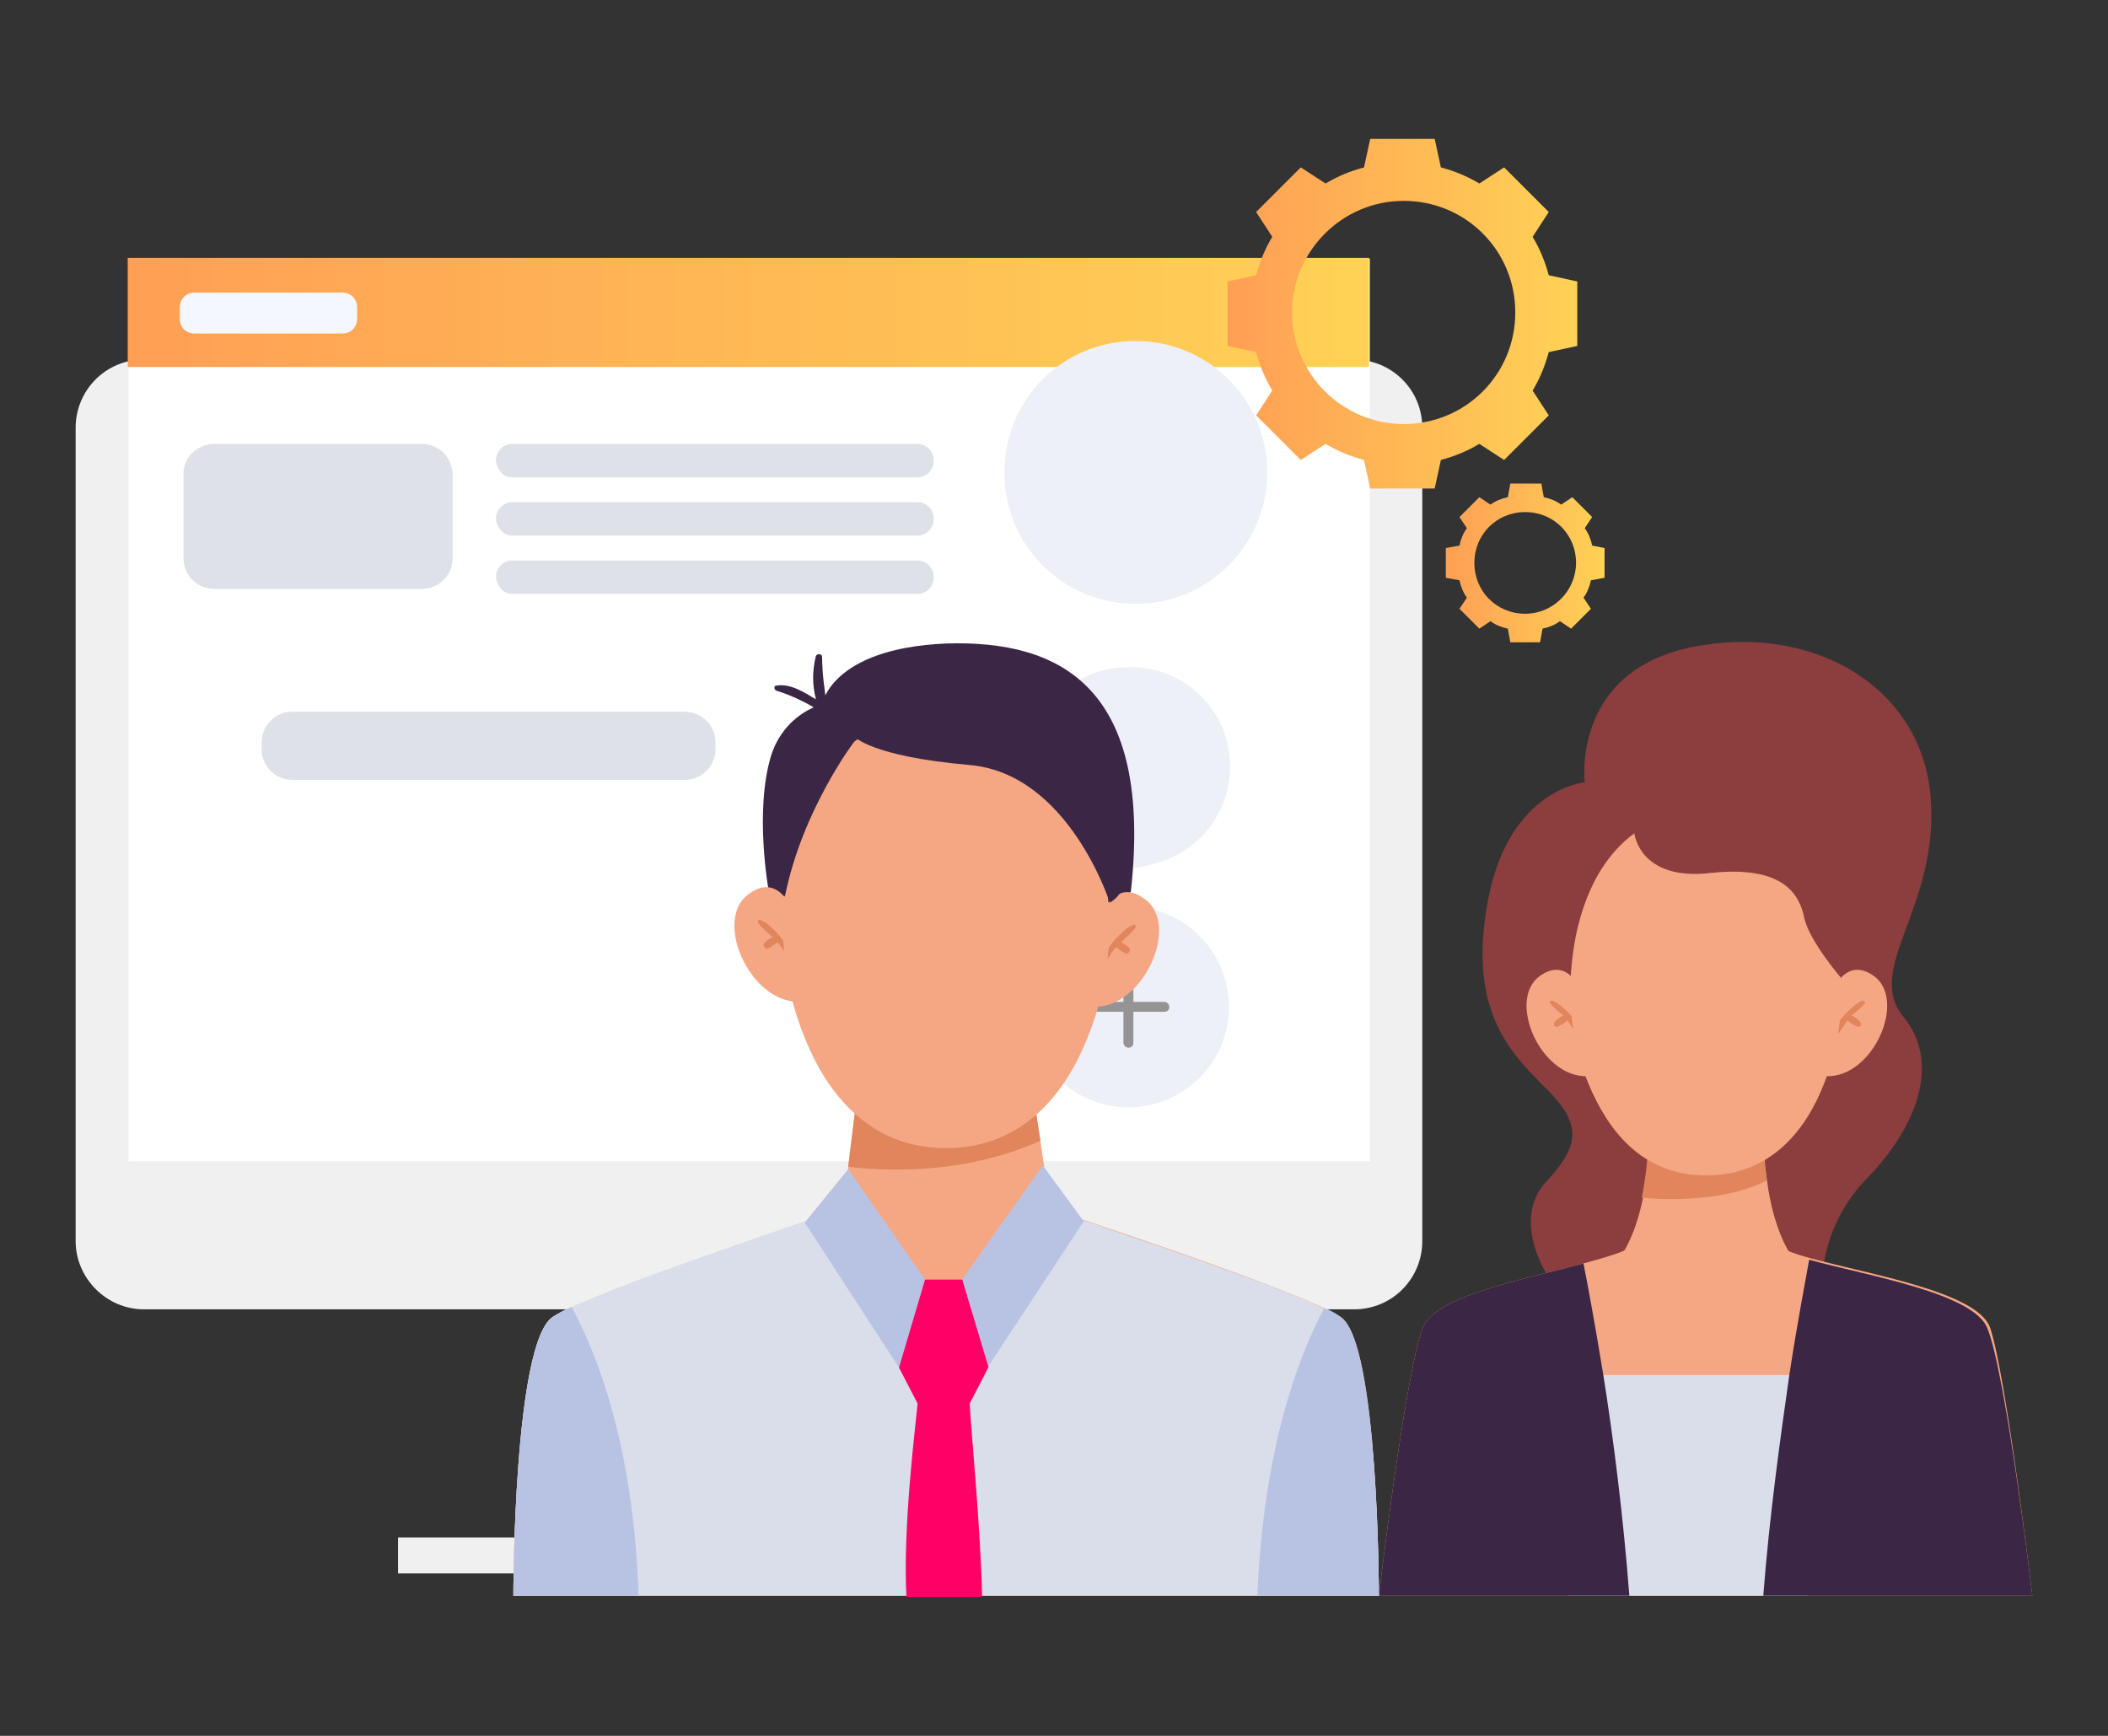
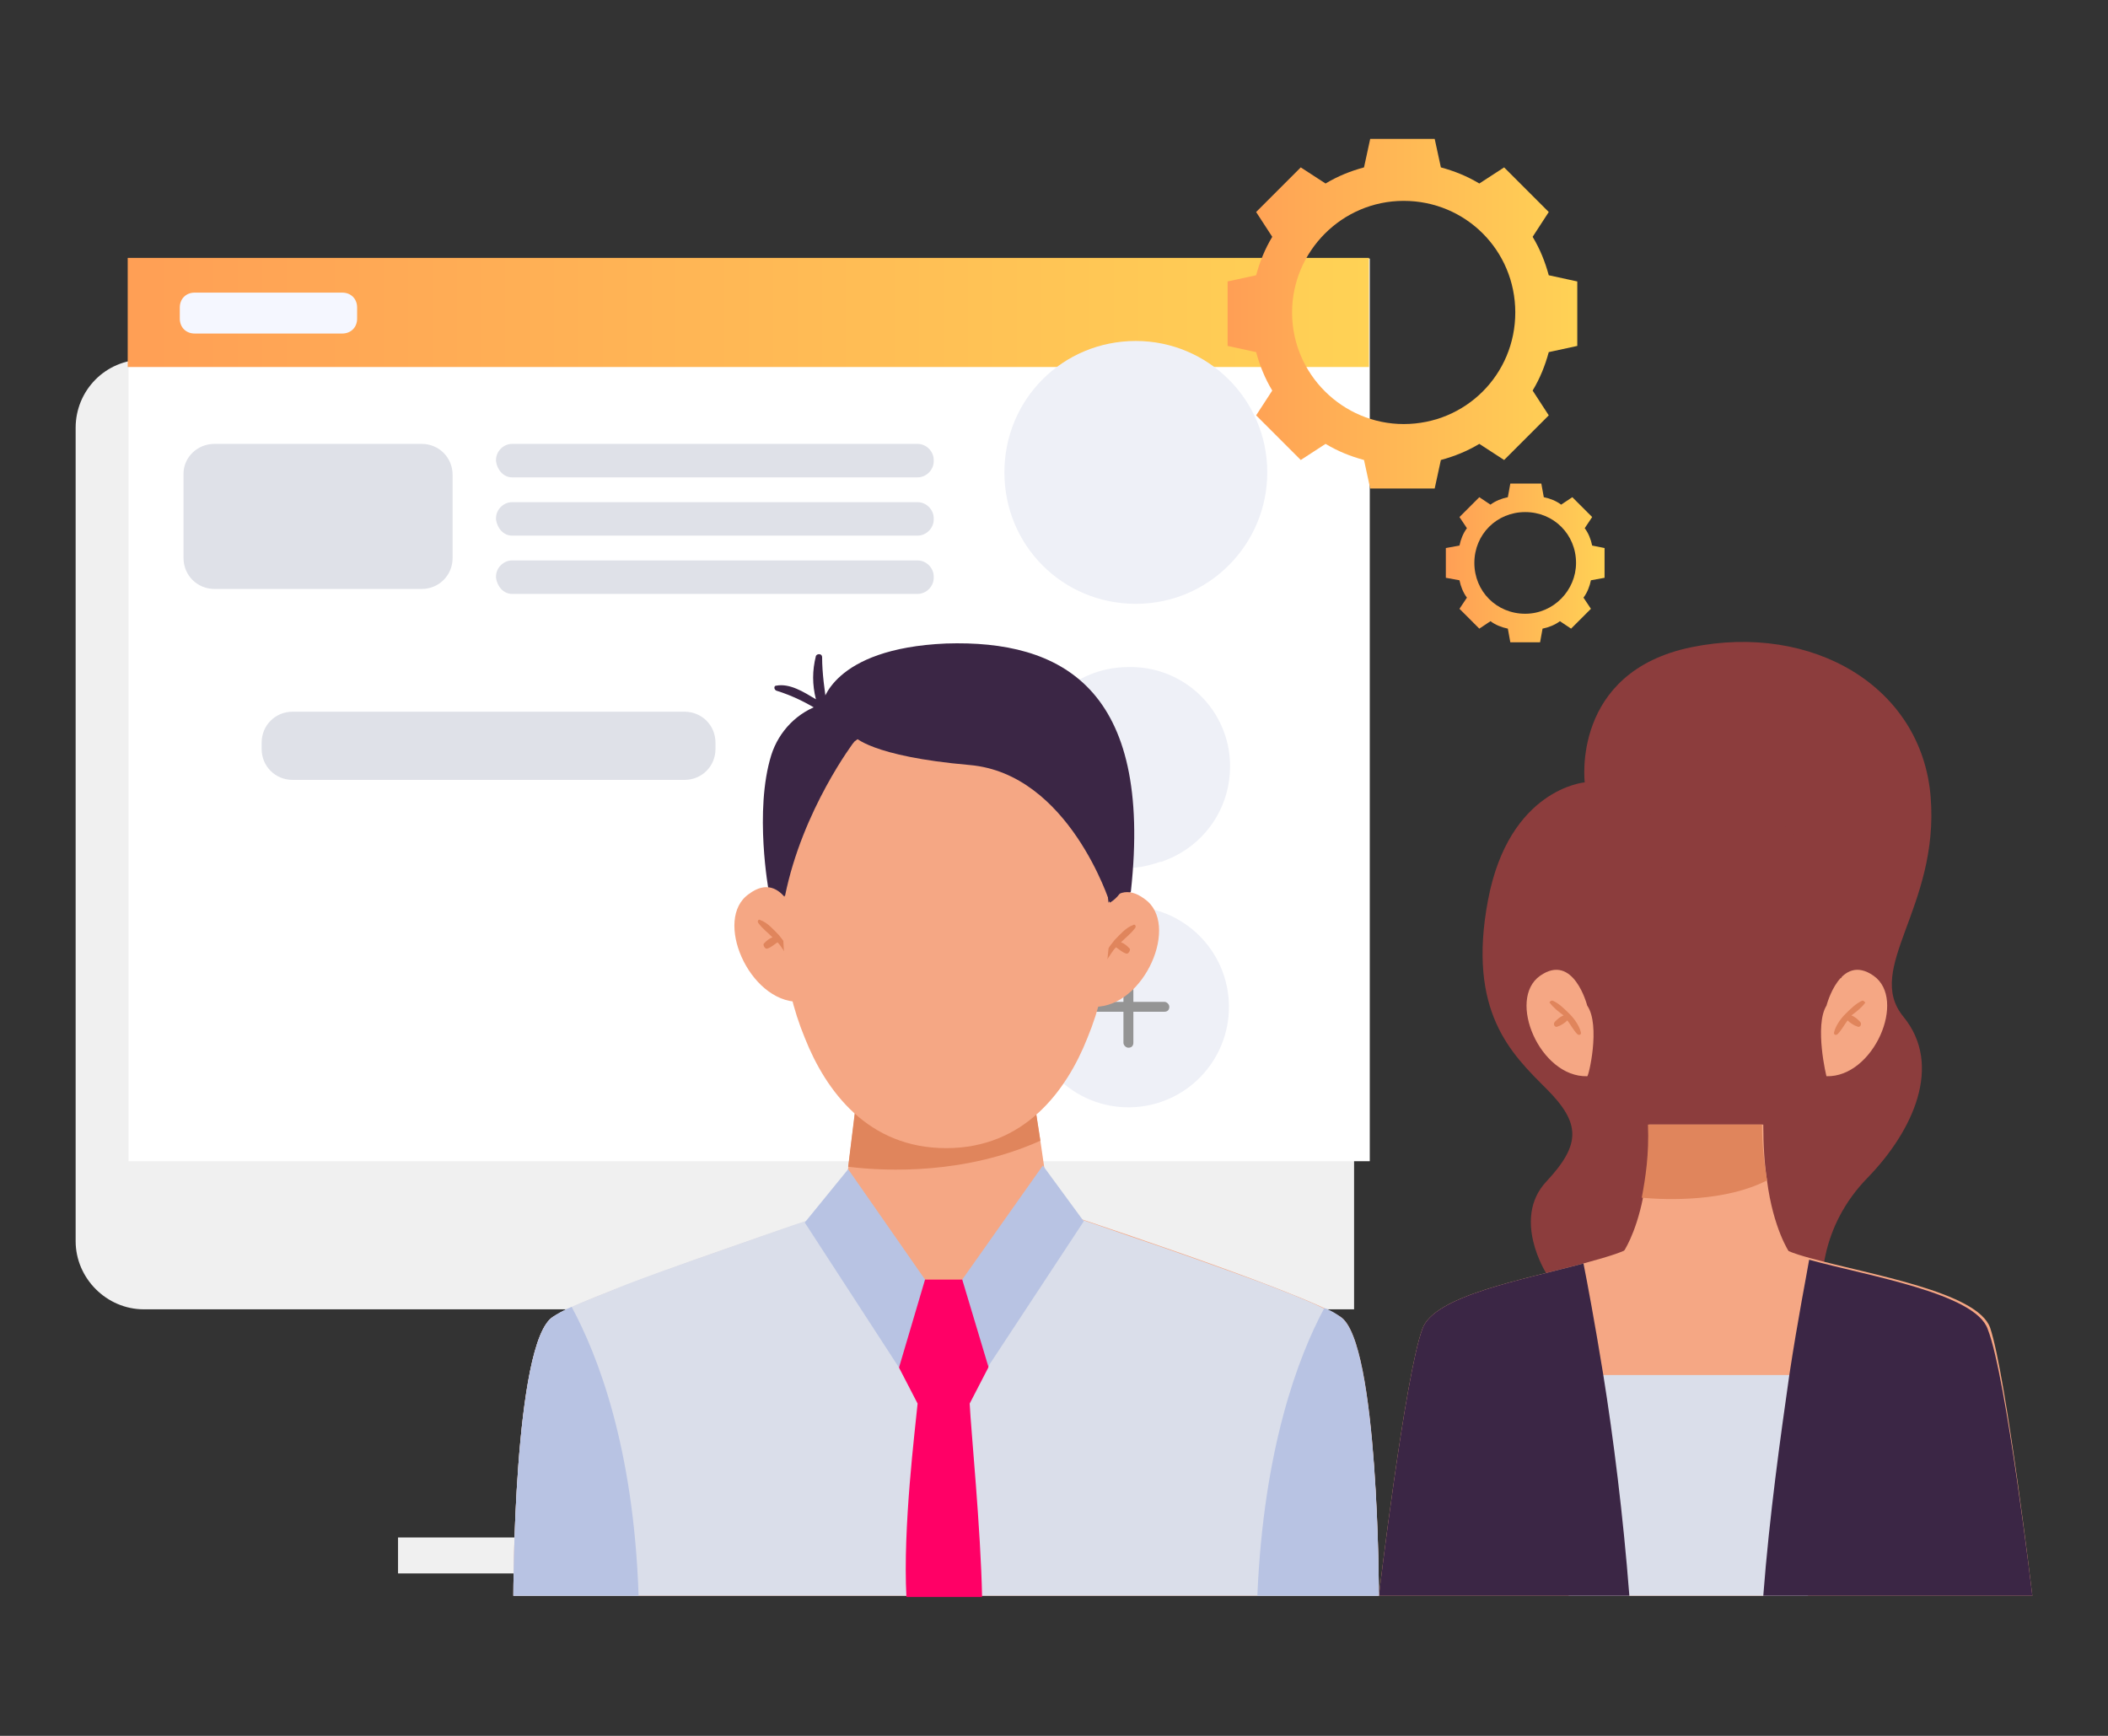
<svg xmlns="http://www.w3.org/2000/svg" version="1.1" id="Layer_1" x="0px" y="0px" viewBox="0 0 170 140" style="enable-background:new 0 0 170 140;" xml:space="preserve">
  <rect x="0" y="0" width="170" height="140" fill="#333333" stroke="none" />
  <style type="text/css">
	.st0{fill:#AEBECC;}
	.st1{fill:#F0F0F0;}
	.st2{fill:#FFFFFF;}
	.st3{fill:url(#SVGID_1_);}
	.st4{fill:#DFE1E8;}
	.st5{fill:#EEF0F7;}
	.st6{fill:#F5F7FF;}
	.st7{fill:#949494;}
	.st8{fill:#FFBF55;}
	.st9{fill:#F3F3F3;}
	.st10{fill:#8C3D3D;}
	.st11{fill:#F5A784;}
	.st12{fill:#E0855C;}
	.st13{fill:#DADEEA;}
	.st14{fill:#3B2645;}
	.st15{fill:#FF0066;}
	.st16{fill:#B8C3E3;}
	.st17{fill:url(#SVGID_2_);}
	.st18{fill:url(#SVGID_3_);}
</style>
  <g>
    <g>
      <rect x="54.1" y="87.2" transform="matrix(-1 -1.224647e-16 1.224647e-16 -1 120.766 212.63)" class="st0" width="12.6" height="38.2" />
    </g>
    <g>
-       <path class="st1" d="M11.6,105.6h97.6c3.1,0,5.5-2.5,5.5-5.5V34.5c0-3.1-2.5-5.5-5.5-5.5H11.6c-3.1,0-5.5,2.5-5.5,5.5v65.6    C6.1,103.1,8.6,105.6,11.6,105.6z" />
+       <path class="st1" d="M11.6,105.6h97.6V34.5c0-3.1-2.5-5.5-5.5-5.5H11.6c-3.1,0-5.5,2.5-5.5,5.5v65.6    C6.1,103.1,8.6,105.6,11.6,105.6z" />
    </g>
    <g>
      <rect x="10.3" y="20.8" transform="matrix(-1 -1.224647e-16 1.224647e-16 -1 120.766 114.454)" class="st2" width="100.1" height="72.8" />
    </g>
    <g>
      <linearGradient id="SVGID_1_" gradientUnits="userSpaceOnUse" x1="10.332" y1="25.238" x2="110.434" y2="25.238">
        <stop offset="0" style="stop-color:#FF9F55" />
        <stop offset="1" style="stop-color:#FFD255" />
      </linearGradient>
      <polygon class="st3" points="10.3,29.6 110.4,29.6 110.4,20.8 10.3,20.8   " />
    </g>
    <g>
      <g>
        <g>
          <path class="st4" d="M41.3,38.5H74c0.7,0,1.3-0.6,1.3-1.3v-0.1c0-0.7-0.6-1.3-1.3-1.3H41.3c-0.7,0-1.3,0.6-1.3,1.3v0.1      C40.1,37.9,40.6,38.5,41.3,38.5z" />
        </g>
      </g>
    </g>
    <g>
      <g>
        <g>
          <path class="st4" d="M41.3,43.2H74c0.7,0,1.3-0.6,1.3-1.3v-0.1c0-0.7-0.6-1.3-1.3-1.3H41.3c-0.7,0-1.3,0.6-1.3,1.3v0.1      C40.1,42.6,40.6,43.2,41.3,43.2z" />
        </g>
      </g>
    </g>
    <g>
      <g>
        <g>
          <path class="st4" d="M41.3,47.9H74c0.7,0,1.3-0.6,1.3-1.3v-0.1c0-0.7-0.6-1.3-1.3-1.3H41.3c-0.7,0-1.3,0.6-1.3,1.3v0.1      C40.1,47.3,40.6,47.9,41.3,47.9z" />
        </g>
      </g>
    </g>
    <g>
      <g>
        <g>
          <path class="st4" d="M23.6,62.9h31.6c1.4,0,2.5-1.1,2.5-2.5v-0.5c0-1.4-1.1-2.5-2.5-2.5H23.6c-1.4,0-2.5,1.1-2.5,2.5v0.5      C21.1,61.8,22.2,62.9,23.6,62.9z" />
        </g>
      </g>
    </g>
    <rect x="32.1" y="124" class="st1" width="56.6" height="2.9" />
    <path class="st5" d="M99.2,61.8c0,3-1.6,5.6-4,7c-0.5,0.3-1,0.5-1.5,0.7c0,0-0.1,0-0.1,0C92.7,69.8,91.9,70,91,70   c-1.3,0-2.5-0.3-3.6-0.8c-2.7-1.3-4.5-4.1-4.5-7.3c0-4.5,3.6-8.1,8.1-8.1C95.5,53.7,99.2,57.3,99.2,61.8z" />
    <path class="st5" d="M102.2,38.1c0,5.8-4.7,10.6-10.6,10.6c-5.9,0-10.6-4.7-10.6-10.6c0-5.9,4.7-10.6,10.6-10.6   C97.4,27.5,102.2,32.2,102.2,38.1z" />
    <path class="st6" d="M27.6,26.9H15.7c-0.7,0-1.2-0.5-1.2-1.2v-0.9c0-0.7,0.5-1.2,1.2-1.2h11.9c0.7,0,1.2,0.5,1.2,1.2v0.9   C28.8,26.4,28.3,26.9,27.6,26.9z" />
    <g>
      <ellipse transform="matrix(1 -1.315423e-02 1.315423e-02 1 -1.061 1.204)" class="st5" cx="91" cy="81.2" rx="8.1" ry="8.1" />
      <g>
        <path class="st7" d="M91,84.5c-0.2,0-0.4-0.2-0.4-0.4v-5.7c0-0.2,0.2-0.4,0.4-0.4c0.2,0,0.4,0.2,0.4,0.4v5.7     C91.4,84.3,91.3,84.5,91,84.5z" />
      </g>
      <g>
        <path class="st7" d="M93.9,81.6h-5.7c-0.2,0-0.4-0.2-0.4-0.4c0-0.2,0.2-0.4,0.4-0.4h5.7c0.2,0,0.4,0.2,0.4,0.4     C94.3,81.5,94.1,81.6,93.9,81.6z" />
      </g>
    </g>
    <g>
      <g>
        <path class="st8" d="M73.6,62.3h-4.4c-0.9,0-1.6-0.7-1.6-1.6v-4.4c0-0.9,0.7-1.6,1.6-1.6h4.4c0.9,0,1.6,0.7,1.6,1.6v4.4     C75.2,61.6,74.5,62.3,73.6,62.3z" />
      </g>
      <g>
        <g>
          <g>
            <path class="st9" d="M71.2,60.2l-1.9-1.7c-0.2-0.1-0.2-0.4,0-0.5c0.1-0.2,0.4-0.2,0.5,0l1.4,1.2l1.9-2.2c0.1-0.2,0.4-0.2,0.5,0       c0.2,0.1,0.2,0.4,0,0.5L71.2,60.2z" />
          </g>
        </g>
      </g>
    </g>
    <g>
      <g>
        <path class="st8" d="M73.6,72.1h-4.4c-0.9,0-1.6-0.7-1.6-1.6v-4.4c0-0.9,0.7-1.6,1.6-1.6h4.4c0.9,0,1.6,0.7,1.6,1.6v4.4     C75.2,71.4,74.5,72.1,73.6,72.1z" />
      </g>
      <g>
        <g>
          <g>
            <path class="st9" d="M71.2,70l-1.9-1.7c-0.2-0.1-0.2-0.4,0-0.5c0.1-0.2,0.4-0.2,0.5,0l1.4,1.2l1.9-2.2c0.1-0.2,0.4-0.2,0.5,0       c0.2,0.1,0.2,0.4,0,0.5L71.2,70z" />
          </g>
        </g>
      </g>
    </g>
    <g>
      <g>
        <path class="st8" d="M73.6,81.9h-4.4c-0.9,0-1.6-0.7-1.6-1.6v-4.4c0-0.9,0.7-1.6,1.6-1.6h4.4c0.9,0,1.6,0.7,1.6,1.6v4.4     C75.2,81.2,74.5,81.9,73.6,81.9z" />
      </g>
    </g>
    <path class="st4" d="M17.3,35.8H34c1.4,0,2.5,1.1,2.5,2.5V45c0,1.4-1.1,2.5-2.5,2.5H17.3c-1.4,0-2.5-1.1-2.5-2.5v-6.8   C14.8,36.9,15.9,35.8,17.3,35.8z" />
    <g>
      <path class="st10" d="M124.7,102.7c0,0-2.8-4.4,0-7.4s2.8-4.7,0-7.5c-2.8-2.8-6.4-6.2-4.7-15.2c1.7-9,7.8-9.5,7.8-9.5    s-1.1-8.9,8.6-10.9c9.8-2,18.6,3.2,19.3,12.1c0.7,8.9-5.4,13.8-2.2,17.7c3.2,3.9,0.8,9.2-2.9,13c-3.7,3.8-4.2,8.6-3.3,12.3    C148.3,111.2,124.2,112.7,124.7,102.7z" />
      <path class="st11" d="M163.9,128.7h-52.7c0,0,2.1-17.7,3.5-21.5c0.9-2.7,8.2-4,13-5.3c2.2-0.6,3.9-1.1,4.3-1.7h11.2    c0.3,0.5,1.4,0.9,2.9,1.3c4.7,1.3,13.4,2.7,14.4,5.6C161.8,111,163.9,128.7,163.9,128.7z" />
      <path class="st11" d="M144.3,101l-6.7,3.4l-6.7-3.4c0,0,1-1.4,1.6-4.4c0.3-1.6,0.6-3.5,0.5-5.9h9.2c0,1.7,0.1,3.2,0.3,4.5    C143,99.1,144.3,101,144.3,101z" />
      <path class="st12" d="M142.5,95.2c-3.3,1.7-7.9,1.6-10.1,1.4c0.3-1.6,0.6-3.5,0.5-5.9h9.2C142.1,92.5,142.3,93.9,142.5,95.2z" />
      <path class="st11" d="M128,81.1c0,0-1.1-4.3-3.8-2.4c-2.7,1.9,0,8.2,3.8,8.1C128.1,86.9,129.1,82.7,128,81.1z" />
      <path class="st12" d="M125.2,80.7c0.5,0.2,1,0.7,1.4,1.1c0.4,0.4,0.8,1,0.9,1.5c0,0.2-0.2,0.2-0.3,0.1c-0.3-0.3-0.5-0.7-0.8-1.1    c-0.2,0.2-0.5,0.4-0.8,0.5c-0.2,0.1-0.4-0.2-0.2-0.4c0.2-0.2,0.4-0.4,0.7-0.5c-0.4-0.3-0.8-0.6-1.1-1    C124.9,80.9,125,80.7,125.2,80.7z" />
      <path class="st11" d="M147.3,81.1c0,0,1.1-4.3,3.8-2.4c2.7,1.9,0,8.2-3.8,8.1C147.3,86.9,146.3,82.7,147.3,81.1z" />
      <path class="st12" d="M150.2,80.7c-0.5,0.2-1,0.7-1.4,1.1c-0.4,0.4-0.8,1-0.9,1.5c0,0.2,0.2,0.2,0.3,0.1c0.3-0.3,0.5-0.7,0.8-1.1    c0.2,0.2,0.5,0.4,0.8,0.5c0.2,0.1,0.4-0.2,0.2-0.4c-0.2-0.2-0.4-0.4-0.7-0.5c0.4-0.3,0.8-0.6,1.1-1    C150.5,80.9,150.3,80.7,150.2,80.7z" />
-       <path class="st11" d="M148.1,75.4c-2.2-10.7-10.5-10-10.5-10s-8.2-0.8-10.5,10c-0.8,4-0.6,8.2,1,12c1.5,3.6,4.2,7.4,9.5,7.4    c5.3,0,8.1-3.8,9.5-7.4C148.6,83.6,148.9,79.4,148.1,75.4z" />
      <path class="st10" d="M131.8,67.2c0,0,0.4,3.9,6.2,3.2c5.8-0.6,7.1,1.7,7.5,3.6c0.4,1.9,3,4.9,3,4.9l1-7.3l-12.1-10.9L131.8,67.2z    " />
      <polygon class="st13" points="150.4,110.9 145.8,128.7 126.5,128.7 126.2,110.9   " />
      <path class="st14" d="M131.4,128.7h-20.2c0,0,2.1-17.7,3.5-21.5c0.9-2.7,8.2-4,13-5.3c0.3,1.5,0.9,4.7,1.6,9    C130.1,115.9,130.9,122.2,131.4,128.7z" />
      <path class="st14" d="M163.9,128.7h-21.7c0.5-6.5,1.4-12.9,2.1-17.8c0.7-4.6,1.4-8.1,1.6-9.3c4.7,1.3,13.4,2.7,14.4,5.6    C161.8,111,163.9,128.7,163.9,128.7z" />
    </g>
    <g>
      <path class="st14" d="M62,71.9c0,0-1.2-6.5,0.2-11c0.6-1.9,2.1-3.5,4.1-4.1c0,0,0.7-4.5,10-4.9c9.3-0.3,16.7,3.6,14.9,20l-2.3,3.7    L76.2,63.4c0,0-10.8,7-11.8,10.3C63.5,77.1,62,71.9,62,71.9z" />
      <polygon class="st11" points="84.7,97.5 76.8,98.8 76.8,99 76.2,98.9 75.5,99 75.5,98.8 68,97.5 68.4,94.2 69.3,86.9 83.1,86.9     83.9,92   " />
      <path class="st12" d="M83.9,92c-6,2.7-12.3,2.5-15.5,2.1l0.9-7.3h13.8L83.9,92z" />
      <path class="st11" d="M88.3,75c0,0,1.2-4.6,4-2.5c2.9,2,0,8.7-4,8.7C88.3,81.1,87.2,76.6,88.3,75z" />
      <path class="st12" d="M91.4,74.6c-0.6,0.2-1.1,0.8-1.5,1.2c-0.4,0.5-0.8,1-1,1.6c0,0.2,0.2,0.3,0.3,0.1c0.3-0.4,0.5-0.8,0.8-1.1    c0.3,0.2,0.5,0.4,0.8,0.5c0.2,0.1,0.4-0.3,0.3-0.4c-0.2-0.2-0.4-0.4-0.7-0.5c0.4-0.4,0.8-0.7,1.1-1.1    C91.7,74.7,91.5,74.5,91.4,74.6z" />
      <path class="st11" d="M64.4,74.6c0,0-1.2-4.6-4-2.5c-2.9,2,0,8.7,4,8.7C64.4,80.7,65.5,76.2,64.4,74.6z" />
      <path class="st12" d="M61.3,74.2c0.6,0.2,1.1,0.8,1.5,1.2c0.4,0.5,0.8,1,1,1.6c0,0.2-0.2,0.3-0.3,0.1c-0.3-0.4-0.5-0.8-0.8-1.1    c-0.3,0.2-0.5,0.4-0.8,0.5c-0.2,0.1-0.4-0.3-0.3-0.4c0.2-0.2,0.4-0.4,0.7-0.5c-0.4-0.4-0.8-0.7-1.1-1.1    C61,74.3,61.2,74.1,61.3,74.2z" />
      <path class="st11" d="M88.9,69.3c-2.7-12.9-12.6-12-12.6-12s-9.9-0.9-12.6,12c-1,4.8-0.7,9.8,1.2,14.4c1.7,4.3,5.1,8.9,11.4,8.9    c6.3,0,9.7-4.6,11.4-8.9C89.6,79.1,89.9,74.1,88.9,69.3z" />
      <path class="st14" d="M68.9,59.8c0,0-4.2,5.5-5.6,12.5L62,70.2C62,70.2,64.1,58.1,68.9,59.8z" />
      <path class="st11" d="M111.2,128.7H41.4c0,0,0-20.5,3.2-22.5c3.2-2,23.4-8.7,23.4-8.7h16.7c0,0,20.2,6.6,23.4,8.7    C111.2,108.2,111.2,128.7,111.2,128.7z" />
      <path class="st13" d="M111.2,128.7H41.4c0,0,0-20.5,3.2-22.5c0.3-0.2,0.8-0.5,1.5-0.8c1.1-0.5,2.7-1.1,4.4-1.8    c3.4-1.3,7.5-2.7,10.9-3.9c3.7-1.3,6.5-2.2,6.5-2.2l4.8,8.7l3.3,6l3.4-5.8l5.2-8.9c0,0,2.8,0.9,6.5,2.2c3.3,1.1,7.2,2.5,10.5,3.7    c2.1,0.8,3.9,1.5,5.1,2.1c0.6,0.2,1,0.5,1.3,0.7C111.2,108.2,111.2,128.7,111.2,128.7z" />
      <path class="st15" d="M79.7,110.3l-1.5,2.9c0.1,2.1,0.9,10.2,1,15.6h-6.1c-0.3-5.6,0.7-13.5,0.9-15.6l-1.5-2.9l-0.3-2.8l0.6-1.2    l1.6-3.1h3.3l1.8,3.3l0.5,0.9L79.7,110.3z" />
      <polygon class="st16" points="64.9,98.6 68.4,94.3 74.6,103.2 72.5,110.3   " />
      <polygon class="st16" points="87.4,98.5 84.1,94 77.6,103.2 79.7,110.2   " />
      <path class="st14" d="M68.9,59.4c0,0,1.3,1.6,9.3,2.3c8,0.7,11.3,11.1,11.3,11.1s2.9-1.4,0.8-6.8c-2-5.4-8.4-10.9-8.4-10.9    S68.6,53,68.9,59.4z" />
      <path class="st14" d="M66.3,53c0-0.3-0.4-0.3-0.5-0.1c-0.3,1.2-0.3,2.3,0,3.5c-1-0.6-2.1-1.3-3.2-1.1c-0.2,0-0.2,0.3,0,0.4    c1.3,0.4,2.5,1,3.6,1.7c0.3,0.2,0.6-0.1,0.5-0.4C66.5,55.7,66.3,54.3,66.3,53z" />
      <path class="st16" d="M51.5,128.7l-10.1,0c0,0,0-20.5,3.2-22.5c0.3-0.2,0.8-0.5,1.5-0.8C48.2,109.3,51.1,116.7,51.5,128.7z" />
      <path class="st16" d="M111.2,128.7l-9.8,0c0.5-11.9,3.3-19.3,5.4-23.2c0.6,0.2,1,0.5,1.3,0.7C111.2,108.2,111.2,128.7,111.2,128.7    z" />
    </g>
    <g>
      <linearGradient id="SVGID_2_" gradientUnits="userSpaceOnUse" x1="99.274" y1="25.238" x2="127.204" y2="25.238">
        <stop offset="0" style="stop-color:#FF9F55" />
        <stop offset="1" style="stop-color:#FFD255" />
      </linearGradient>
      <path class="st17" d="M124.9,22.2c-0.3-1.1-0.7-2.1-1.3-3.1l1.3-2l-1.8-1.8l-1.8-1.8l-2,1.3c-1-0.6-2-1-3.1-1.3l-0.5-2.3h-2.6    h-2.6l-0.5,2.3c-1.1,0.3-2.1,0.7-3.1,1.3l-2-1.3l-1.8,1.8l-1.8,1.8l1.3,2c-0.6,1-1,2-1.3,3.1l-2.3,0.5v2.6v2.6l2.3,0.5    c0.3,1.1,0.7,2.1,1.3,3.1l-1.3,2l1.8,1.8l1.8,1.8l2-1.3c1,0.6,2,1,3.1,1.3l0.5,2.3h2.6h2.6l0.5-2.3c1.1-0.3,2.1-0.7,3.1-1.3l2,1.3    l1.8-1.8l1.8-1.8l-1.3-2c0.6-1,1-2,1.3-3.1l2.3-0.5v-2.6v-2.6L124.9,22.2z M113.2,34.2c-4.9,0-9-4-9-9c0-4.9,4-9,9-9s9,4,9,9    C122.2,30.2,118.2,34.2,113.2,34.2z" />
    </g>
    <g>
      <linearGradient id="SVGID_3_" gradientUnits="userSpaceOnUse" x1="116.639" y1="45.346" x2="129.444" y2="45.346">
        <stop offset="0" style="stop-color:#FF9F55" />
        <stop offset="1" style="stop-color:#FFD255" />
      </linearGradient>
      <path class="st18" d="M128.4,44c-0.1-0.5-0.3-1-0.6-1.4l0.6-0.9l-0.8-0.8l-0.8-0.8l-0.9,0.6c-0.4-0.3-0.9-0.5-1.4-0.6l-0.2-1.1    H123h-1.2l-0.2,1.1c-0.5,0.1-1,0.3-1.4,0.6l-0.9-0.6l-0.8,0.8l-0.8,0.8l0.6,0.9c-0.3,0.4-0.5,0.9-0.6,1.4l-1.1,0.2v1.2v1.2    l1.1,0.2c0.1,0.5,0.3,1,0.6,1.4l-0.6,0.9l0.8,0.8l0.8,0.8l0.9-0.6c0.4,0.3,0.9,0.5,1.4,0.6l0.2,1.1h1.2h1.2l0.2-1.1    c0.5-0.1,1-0.3,1.4-0.6l0.9,0.6l0.8-0.8l0.8-0.8l-0.6-0.9c0.3-0.4,0.5-0.9,0.6-1.4l1.1-0.2v-1.2v-1.2L128.4,44z M123,49.5    c-2.3,0-4.1-1.8-4.1-4.1c0-2.3,1.8-4.1,4.1-4.1c2.3,0,4.1,1.8,4.1,4.1C127.1,47.6,125.3,49.5,123,49.5z" />
    </g>
  </g>
</svg>